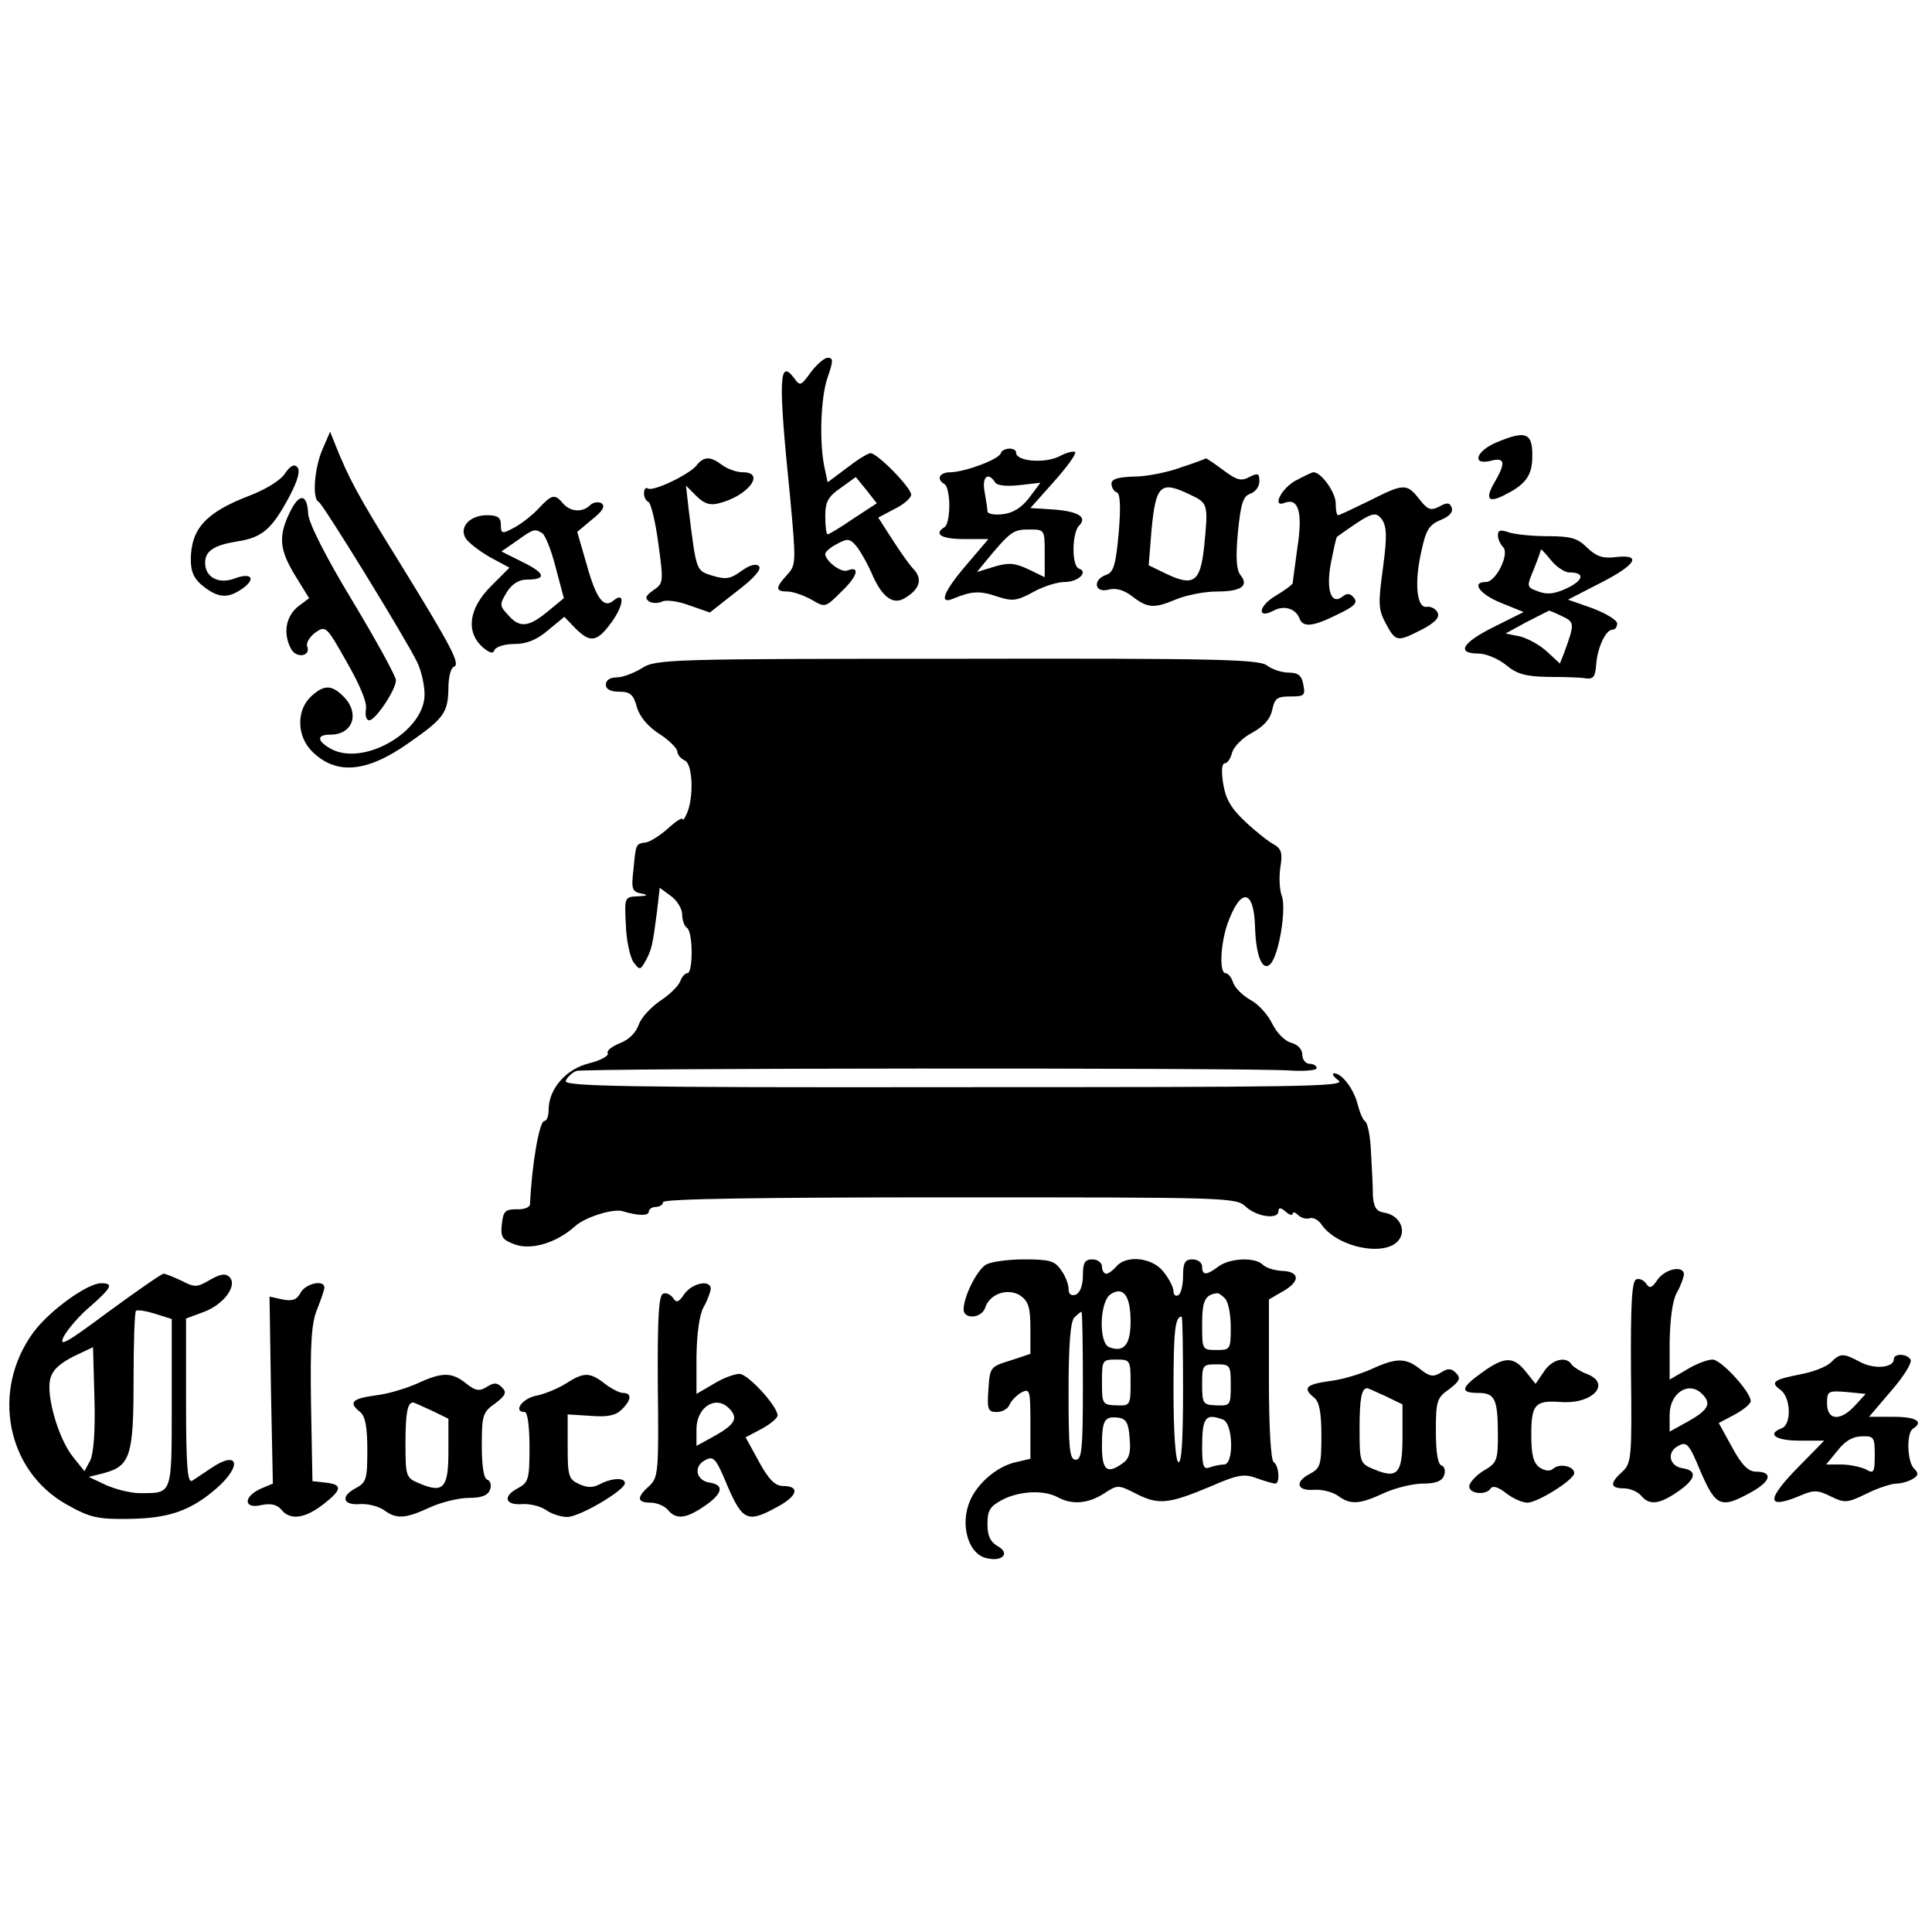
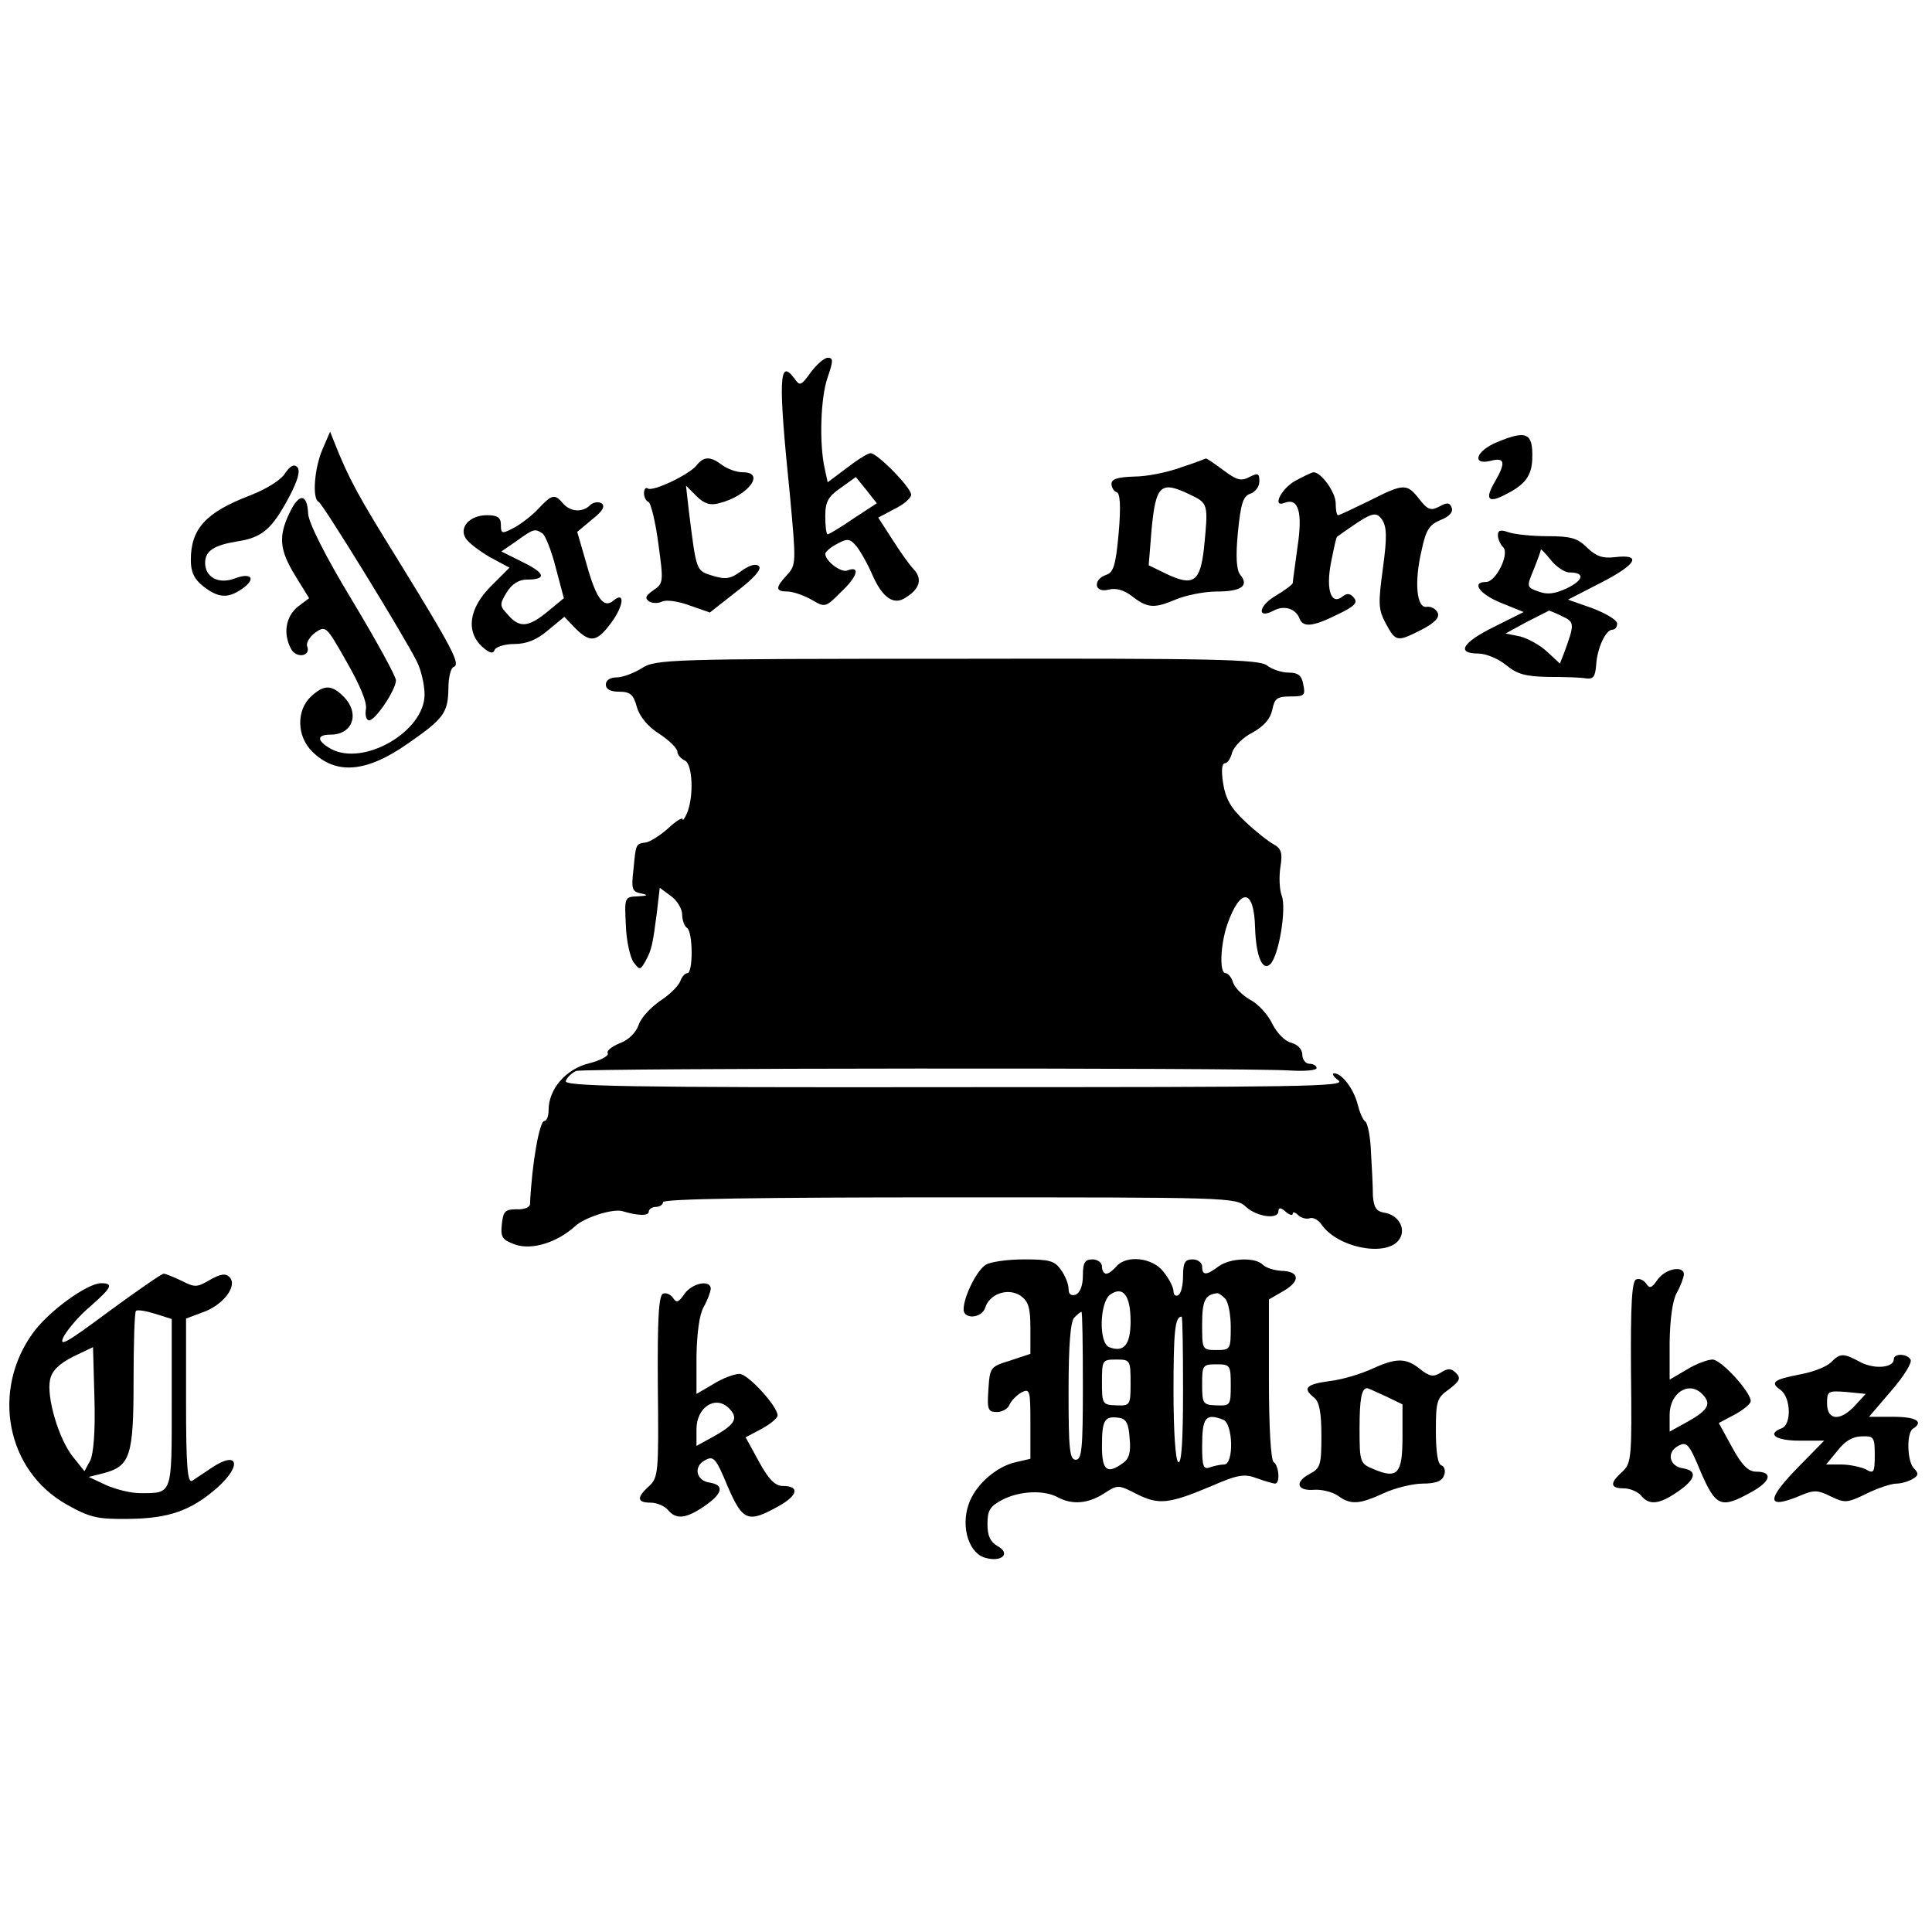
<svg xmlns="http://www.w3.org/2000/svg" version="1.0" width="405pt" height="405pt" viewBox="0 0 405 405" preserveAspectRatio="xMidYMid meet">
  <g transform="translate(0,405) scale(0.1,-0.1)" fill="#000000" stroke="none">
    <path d="M1700 3270 c-21 -29 -23 -30 -35 -13 -32 43 -34 -1 -9 -246 13 -141 13 -145 -6 -166 -25 -27 -25 -35 1 -35 11 0 34 -8 50 -17 29 -17 29 -17 63 17 34 32 40 55 12 44 -13 -5 -46 20 -46 35 0 4 11 14 25 21 22 12 27 11 41 -6 8 -10 24 -38 34 -62 21 -46 44 -61 68 -45 30 18 36 39 18 59 -10 10 -30 39 -46 64 l-29 45 34 18 c19 9 35 23 35 30 0 15 -71 87 -85 87 -6 0 -28 -14 -50 -31 l-40 -30 -6 28 c-12 52 -9 150 6 192 12 35 12 41 0 41 -7 0 -23 -14 -35 -30z m89 -307 c-26 -18 -51 -33 -54 -33 -3 0 -5 17 -5 38 0 30 6 41 32 59 l32 23 22 -27 22 -28 -49 -32z" />
    <path d="M676 3108 c-17 -39 -22 -104 -8 -110 8 -3 178 -279 206 -335 9 -18 16 -49 16 -69 0 -77 -127 -151 -196 -114 -30 17 -31 30 -1 30 47 0 62 45 27 80 -25 25 -41 25 -68 0 -31 -29 -30 -83 2 -115 50 -50 114 -45 202 17 75 52 83 64 84 115 0 23 5 43 11 45 15 5 -2 38 -116 223 -85 137 -103 170 -133 245 l-10 25 -16 -37z" />
    <path d="M3138 3123 c-44 -18 -54 -49 -13 -39 30 8 32 -4 8 -45 -21 -36 -13 -45 24 -25 40 20 54 39 55 74 2 55 -12 61 -74 35z" />
-     <path d="M2098 3100 c-4 -13 -74 -39 -105 -40 -24 0 -31 -14 -13 -25 6 -3 10 -24 10 -45 0 -21 -4 -42 -10 -45 -24 -15 -6 -25 41 -25 l51 0 -46 -54 c-48 -56 -59 -84 -28 -71 39 16 55 17 91 5 33 -11 42 -10 77 9 21 12 51 21 66 21 28 0 50 21 30 28 -16 5 -15 75 0 90 18 18 -1 30 -54 34 l-48 3 49 55 c27 30 47 58 45 62 -2 3 -18 0 -34 -9 -31 -15 -90 -10 -90 8 0 12 -28 11 -32 -1z m-12 -61 c4 -7 24 -9 51 -6 l44 5 -24 -32 c-16 -21 -35 -32 -56 -34 -17 -2 -31 1 -31 6 0 5 -3 24 -6 41 -6 31 7 43 22 20z m104 -149 l0 -50 -35 17 c-28 13 -41 14 -71 5 l-36 -11 18 22 c52 63 58 67 91 67 33 0 33 0 33 -50z" />
    <path d="M1459 3073 c-17 -19 -90 -54 -101 -47 -4 3 -8 -1 -8 -10 0 -8 4 -16 9 -18 5 -1 15 -41 21 -87 11 -80 11 -84 -10 -98 -17 -12 -19 -17 -9 -24 7 -4 19 -4 27 0 8 4 33 1 57 -8 l43 -15 56 44 c37 28 53 47 47 53 -6 6 -19 3 -37 -10 -23 -17 -33 -18 -60 -10 -35 11 -34 8 -50 136 l-6 53 22 -22 c16 -16 29 -20 47 -15 61 15 99 65 50 65 -13 0 -32 7 -43 15 -25 19 -39 19 -55 -2z" />
    <path d="M2475 3070 c-27 -10 -71 -19 -97 -19 -34 -1 -48 -5 -48 -15 0 -8 5 -16 11 -18 7 -2 9 -29 4 -86 -6 -67 -11 -82 -26 -87 -29 -10 -25 -39 5 -31 15 4 32 -1 48 -13 33 -26 47 -27 92 -8 21 9 60 17 87 17 51 0 68 12 49 35 -8 10 -10 37 -5 89 6 61 11 76 26 81 11 4 19 15 19 26 0 17 -3 18 -21 9 -17 -9 -26 -7 -54 14 -19 14 -35 25 -37 25 -2 -1 -25 -10 -53 -19z m20 -57 c38 -18 38 -20 29 -111 -8 -72 -22 -82 -79 -55 l-37 18 6 75 c9 94 19 103 81 73z" />
    <path d="M597 3057 c-9 -14 -40 -33 -74 -46 -91 -35 -123 -69 -123 -135 0 -25 7 -40 26 -55 32 -25 52 -26 82 -5 30 21 19 35 -17 21 -33 -12 -61 3 -61 33 0 25 18 37 67 45 53 8 73 26 109 93 19 36 24 56 17 63 -7 7 -15 2 -26 -14z" />
    <path d="M2715 3042 c-30 -17 -49 -57 -22 -46 29 11 38 -20 27 -92 -5 -38 -10 -72 -10 -76 0 -3 -16 -15 -36 -27 -36 -21 -40 -50 -4 -31 22 12 46 4 54 -16 7 -20 28 -18 80 8 36 17 43 25 34 35 -7 9 -14 10 -23 3 -24 -20 -36 12 -25 70 6 30 11 54 13 55 72 51 80 55 94 36 10 -15 11 -36 2 -102 -10 -74 -10 -86 6 -116 21 -39 24 -39 75 -13 27 14 38 25 34 35 -4 9 -14 14 -23 13 -21 -4 -27 50 -11 118 9 43 16 54 40 64 18 7 27 17 23 26 -4 11 -10 11 -26 2 -18 -9 -24 -7 -42 16 -26 33 -32 33 -105 -4 -33 -16 -62 -30 -65 -30 -3 0 -5 11 -5 25 0 23 -31 66 -47 65 -5 -1 -21 -9 -38 -18z" />
    <path d="M607 2975 c-24 -50 -21 -78 12 -132 l29 -47 -24 -18 c-25 -21 -31 -56 -14 -88 11 -21 42 -16 34 5 -3 7 5 20 17 29 22 15 23 14 66 -62 28 -49 43 -85 40 -99 -2 -13 1 -23 7 -23 13 0 56 64 56 84 0 8 -41 83 -91 166 -57 94 -92 164 -93 183 -2 43 -19 44 -39 2z" />
    <path d="M1129 2984 c-13 -14 -36 -32 -51 -40 -26 -14 -28 -13 -28 6 0 15 -7 20 -29 20 -36 0 -59 -25 -45 -48 6 -10 29 -27 51 -40 l41 -22 -39 -39 c-46 -46 -53 -95 -18 -127 16 -14 23 -15 26 -6 3 6 21 12 41 12 26 0 48 9 71 29 l34 28 23 -24 c32 -32 46 -29 77 14 25 35 27 64 3 44 -20 -17 -36 3 -56 75 l-20 69 31 26 c23 18 28 28 20 34 -7 4 -18 2 -24 -4 -16 -16 -42 -14 -57 4 -17 20 -23 19 -51 -11z m8 -52 c6 -4 19 -36 28 -72 l17 -64 -34 -28 c-40 -33 -59 -35 -83 -7 -18 19 -18 22 -3 47 11 18 26 27 42 27 42 0 40 13 -7 36 l-46 23 32 22 c36 26 38 26 54 16z" />
    <path d="M3140 2928 c0 -8 5 -19 11 -25 14 -14 -15 -73 -36 -73 -32 0 -13 -26 32 -44 l47 -19 -62 -31 c-67 -33 -80 -56 -33 -56 16 0 42 -11 58 -24 23 -19 40 -24 88 -25 33 0 69 -1 79 -3 16 -2 20 3 22 28 2 35 20 74 34 74 6 0 10 6 10 13 0 7 -23 21 -52 32 l-51 18 70 36 c74 38 86 60 28 53 -26 -3 -39 2 -58 20 -20 20 -34 24 -83 24 -33 0 -69 4 -81 8 -17 6 -23 5 -23 -6z m150 -78 c33 0 30 -16 -5 -33 -26 -12 -41 -14 -60 -7 -25 9 -25 10 -10 46 8 20 15 39 15 42 0 2 9 -7 21 -22 11 -14 29 -26 39 -26z m-15 -92 c26 -12 26 -16 4 -76 l-9 -23 -27 25 c-15 14 -41 28 -57 32 l-30 6 44 24 c25 13 46 23 47 24 1 0 14 -5 28 -12z" />
    <path d="M1345 2649 c-16 -10 -40 -19 -52 -19 -14 0 -23 -6 -23 -15 0 -10 10 -15 28 -15 23 0 30 -6 37 -32 6 -21 24 -42 48 -57 20 -13 37 -30 37 -37 0 -6 7 -14 15 -18 17 -6 20 -76 5 -111 -5 -11 -9 -17 -9 -12 -1 4 -15 -5 -31 -20 -17 -15 -38 -28 -46 -29 -21 -3 -21 -2 -26 -56 -5 -42 -3 -47 16 -51 16 -3 14 -5 -7 -6 -28 -1 -28 -2 -25 -61 1 -32 9 -67 16 -77 13 -17 14 -17 25 2 13 24 15 33 24 102 l6 52 23 -17 c13 -9 24 -27 24 -39 0 -12 5 -25 10 -28 13 -8 13 -95 1 -95 -5 0 -12 -8 -15 -17 -4 -10 -22 -28 -42 -41 -19 -13 -40 -35 -45 -50 -6 -17 -21 -32 -40 -39 -17 -7 -28 -16 -25 -21 3 -5 -15 -15 -39 -21 -49 -12 -85 -54 -85 -98 0 -13 -4 -23 -9 -23 -10 0 -26 -88 -30 -175 -1 -6 -13 -11 -28 -10 -24 0 -28 -4 -31 -31 -3 -28 1 -33 28 -43 35 -12 87 4 125 38 20 19 80 38 100 32 33 -10 55 -10 55 -1 0 5 7 10 15 10 8 0 15 5 15 10 0 7 207 10 600 10 587 0 601 0 622 -20 23 -21 68 -27 68 -9 0 8 5 8 15 -1 8 -7 15 -9 15 -4 0 4 5 3 11 -3 6 -6 17 -9 24 -7 7 3 19 -3 26 -14 35 -49 139 -68 163 -29 14 22 -3 51 -33 55 -16 3 -21 11 -23 35 0 18 -2 59 -4 91 -1 32 -7 62 -12 65 -5 3 -12 20 -16 36 -8 32 -33 65 -49 65 -6 0 -2 -7 9 -15 17 -13 -79 -14 -803 -14 -701 -1 -821 2 -817 13 3 8 13 17 22 21 16 6 1391 7 1495 1 31 -2 57 0 57 5 0 5 -7 9 -15 9 -8 0 -15 9 -15 19 0 11 -9 21 -23 25 -13 3 -30 20 -40 40 -9 19 -30 42 -46 50 -16 9 -32 25 -36 36 -3 11 -11 20 -16 20 -13 0 -11 59 4 103 28 78 56 74 58 -8 2 -61 16 -92 32 -76 18 18 34 116 24 143 -5 13 -6 40 -3 60 5 30 2 39 -14 48 -11 6 -38 27 -60 48 -30 28 -41 48 -46 80 -4 26 -3 42 4 42 5 0 12 10 15 23 4 12 22 31 42 41 25 14 38 29 42 48 5 24 10 28 38 28 29 0 32 2 27 25 -3 19 -11 25 -31 25 -14 0 -35 7 -45 15 -17 13 -111 15 -650 14 -605 0 -632 -1 -661 -20z" />
    <path d="M2067 1399 c-19 -11 -47 -67 -47 -94 0 -21 37 -19 45 3 9 30 48 43 74 26 17 -12 21 -25 21 -69 l0 -53 -42 -14 c-42 -13 -43 -14 -46 -60 -3 -43 -1 -48 18 -48 11 0 23 7 26 15 4 9 15 20 25 26 18 9 19 5 19 -65 l0 -74 -30 -7 c-42 -9 -87 -49 -100 -90 -16 -48 2 -103 37 -111 34 -9 52 10 24 25 -15 9 -21 21 -21 46 0 29 5 37 31 51 37 19 88 21 117 5 30 -16 63 -13 96 8 29 19 30 19 69 -1 46 -23 67 -21 157 17 55 24 69 26 95 16 17 -6 34 -11 38 -11 11 0 8 38 -3 45 -6 4 -10 73 -10 173 l0 168 31 18 c36 21 33 41 -5 42 -15 1 -32 6 -39 13 -16 16 -69 14 -93 -4 -25 -19 -34 -19 -34 0 0 8 -9 15 -20 15 -16 0 -20 -7 -20 -34 0 -19 -4 -38 -10 -41 -5 -3 -10 0 -10 8 0 8 -9 26 -21 41 -23 30 -78 36 -99 11 -7 -8 -16 -15 -21 -15 -5 0 -9 7 -9 15 0 8 -9 15 -20 15 -16 0 -20 -7 -20 -34 0 -21 -6 -36 -15 -40 -10 -3 -15 1 -15 12 0 10 -7 28 -16 40 -13 19 -24 22 -77 22 -34 0 -70 -5 -80 -11z m303 -119 c0 -49 -14 -66 -45 -54 -22 9 -20 93 2 110 27 19 43 -1 43 -56z m198 48 c7 -7 12 -34 12 -60 0 -47 -1 -48 -30 -48 -30 0 -30 1 -30 54 0 49 6 62 31 65 3 1 10 -4 17 -11z m-298 -183 c0 -131 -2 -155 -15 -155 -13 0 -15 23 -15 143 0 98 4 147 12 155 7 7 13 12 15 12 2 0 3 -70 3 -155z m210 -11 c0 -101 -3 -153 -10 -149 -6 4 -10 65 -10 149 0 125 3 156 17 156 2 0 3 -70 3 -156z m-110 17 c0 -47 -1 -48 -30 -47 -29 1 -30 3 -30 49 0 46 1 47 30 47 29 0 30 -1 30 -49z m210 -5 c0 -42 -1 -43 -30 -42 -28 1 -30 3 -30 44 0 40 1 42 30 42 29 0 30 -2 30 -44z m-212 -111 c3 -29 -1 -43 -14 -52 -33 -24 -44 -16 -44 35 0 55 5 64 35 60 16 -2 21 -12 23 -43z m196 39 c21 -8 23 -94 2 -94 -8 0 -21 -3 -30 -6 -13 -5 -16 2 -16 43 0 62 7 71 44 57z" />
    <path d="M3475 1368 c-12 -18 -17 -20 -24 -9 -5 7 -14 12 -21 9 -9 -3 -12 -50 -11 -194 2 -180 1 -191 -18 -209 -27 -24 -26 -35 3 -35 13 0 29 -7 36 -15 17 -21 38 -19 77 8 38 26 42 44 11 49 -29 4 -35 34 -10 47 18 10 23 4 47 -54 32 -74 43 -78 106 -43 42 23 46 43 10 43 -16 0 -30 14 -50 51 l-28 51 34 18 c18 10 33 22 33 28 0 19 -62 87 -80 87 -10 0 -35 -9 -54 -21 l-36 -21 0 79 c1 49 6 87 15 103 8 14 14 31 15 38 0 20 -38 13 -55 -10z m93 -240 c20 -20 14 -33 -28 -57 l-40 -22 0 35 c0 46 40 72 68 44z" />
    <path d="M227 1300 c-90 -67 -105 -75 -93 -51 9 16 34 45 56 63 44 39 49 48 22 48 -29 0 -109 -58 -142 -103 -89 -121 -57 -290 70 -361 48 -27 64 -31 130 -30 84 1 130 17 185 65 54 48 44 80 -13 41 -15 -10 -33 -22 -39 -26 -10 -6 -13 30 -13 166 l0 174 35 13 c43 15 74 56 56 74 -8 8 -18 7 -41 -6 -27 -16 -32 -16 -59 -2 -17 8 -34 15 -38 15 -4 0 -56 -36 -116 -80z m133 -191 c0 -195 2 -189 -67 -189 -19 0 -51 8 -71 17 l-36 17 32 8 c55 15 62 36 62 194 0 77 2 143 5 146 3 3 21 0 40 -6 l35 -11 0 -176z m-171 -121 l-12 -22 -24 30 c-30 37 -56 126 -48 162 4 19 19 33 48 48 l42 20 3 -108 c2 -69 -2 -116 -9 -130z" />
-     <path d="M630 1340 c-8 -15 -17 -18 -38 -14 l-27 6 3 -196 4 -196 -26 -11 c-37 -17 -35 -43 2 -34 20 4 33 1 42 -10 18 -22 48 -19 87 11 40 31 42 42 6 46 l-28 3 -3 162 c-2 128 1 170 13 199 8 20 15 40 15 45 0 17 -39 9 -50 -11z" />
    <path d="M1435 1338 c-12 -18 -17 -20 -24 -9 -5 7 -14 12 -21 9 -9 -3 -12 -50 -11 -194 2 -180 1 -191 -18 -209 -27 -24 -26 -35 3 -35 13 0 29 -7 36 -15 17 -21 38 -19 77 8 38 26 42 44 11 49 -29 4 -35 34 -10 47 18 10 23 4 47 -54 32 -74 43 -78 106 -43 42 23 46 43 10 43 -16 0 -30 14 -50 51 l-28 51 34 18 c18 10 33 22 33 28 0 19 -62 87 -80 87 -10 0 -35 -9 -54 -21 l-36 -21 0 79 c1 49 6 87 15 103 8 14 14 31 15 38 0 20 -38 13 -55 -10z m93 -240 c20 -20 14 -33 -28 -57 l-40 -22 0 35 c0 46 40 72 68 44z" />
    <path d="M3838 1194 c-9 -9 -37 -20 -64 -25 -57 -11 -64 -17 -41 -33 21 -16 23 -72 2 -80 -32 -12 -13 -26 37 -26 l52 0 -52 -53 c-70 -71 -70 -92 0 -63 30 13 38 13 66 -1 29 -14 34 -14 75 6 24 12 52 21 63 21 10 0 26 5 34 10 12 7 12 12 2 22 -14 14 -16 74 -2 83 24 15 6 25 -41 25 l-51 0 47 55 c26 30 44 59 40 65 -8 13 -35 13 -35 1 0 -18 -39 -22 -69 -7 -37 20 -43 20 -63 0z m51 -90 c-31 -34 -59 -32 -59 4 0 26 2 27 41 24 l40 -4 -22 -24z m41 -104 c0 -37 -2 -40 -19 -30 -11 5 -34 10 -51 10 l-32 0 24 29 c15 20 32 30 51 30 25 1 27 -2 27 -39z" />
    <path d="M2875 1180 c-22 -10 -61 -22 -87 -25 -51 -7 -58 -15 -33 -35 11 -9 15 -32 15 -80 0 -61 -2 -68 -25 -80 -32 -17 -26 -36 10 -33 15 1 37 -4 49 -12 27 -20 45 -19 97 5 24 11 61 20 82 20 26 0 40 5 44 17 4 9 1 19 -5 21 -8 2 -12 28 -12 72 0 63 2 70 28 88 22 17 25 23 14 34 -10 10 -17 10 -31 1 -16 -10 -24 -9 -44 7 -30 24 -50 24 -102 0z m30 -57 l35 -17 0 -68 c0 -77 -10 -89 -60 -68 -29 12 -30 14 -30 85 0 62 4 85 16 85 2 0 19 -8 39 -17z" />
-     <path d="M3107 1173 c-45 -32 -47 -43 -8 -43 35 0 41 -13 41 -89 0 -52 -2 -58 -30 -74 -16 -10 -30 -25 -30 -33 0 -16 36 -19 45 -4 4 6 16 3 32 -10 14 -11 34 -20 45 -20 21 0 98 48 98 62 0 14 -29 21 -43 10 -8 -7 -17 -6 -30 2 -13 10 -17 27 -17 69 0 63 8 72 62 68 67 -5 107 39 54 59 -13 5 -27 14 -31 19 -11 19 -42 12 -59 -15 l-17 -25 -20 25 c-26 33 -45 33 -92 -1z" />
-     <path d="M875 1150 c-22 -10 -61 -22 -87 -25 -51 -7 -58 -15 -33 -35 11 -9 15 -32 15 -80 0 -61 -2 -68 -25 -80 -32 -17 -26 -36 10 -33 15 1 37 -4 49 -12 27 -20 45 -19 97 5 24 11 61 20 82 20 26 0 40 5 44 17 4 9 1 19 -5 21 -8 2 -12 28 -12 72 0 63 2 70 28 88 22 17 25 23 14 34 -10 10 -17 10 -31 1 -16 -10 -24 -9 -44 7 -30 24 -50 24 -102 0z m30 -57 l35 -17 0 -68 c0 -77 -10 -89 -60 -68 -29 12 -30 14 -30 85 0 62 4 85 16 85 2 0 19 -8 39 -17z" />
-     <path d="M1185 1149 c-16 -10 -45 -22 -62 -25 -29 -6 -48 -34 -23 -34 6 0 10 -31 10 -73 0 -68 -2 -75 -25 -87 -32 -17 -26 -36 10 -33 15 1 37 -4 49 -12 11 -8 31 -15 45 -15 26 0 121 56 121 71 0 12 -27 11 -52 -2 -15 -8 -27 -8 -44 0 -22 10 -24 17 -24 78 l0 68 48 -3 c36 -3 53 1 65 13 21 20 22 35 3 35 -7 0 -25 9 -39 20 -31 24 -43 24 -82 -1z" />
  </g>
</svg>